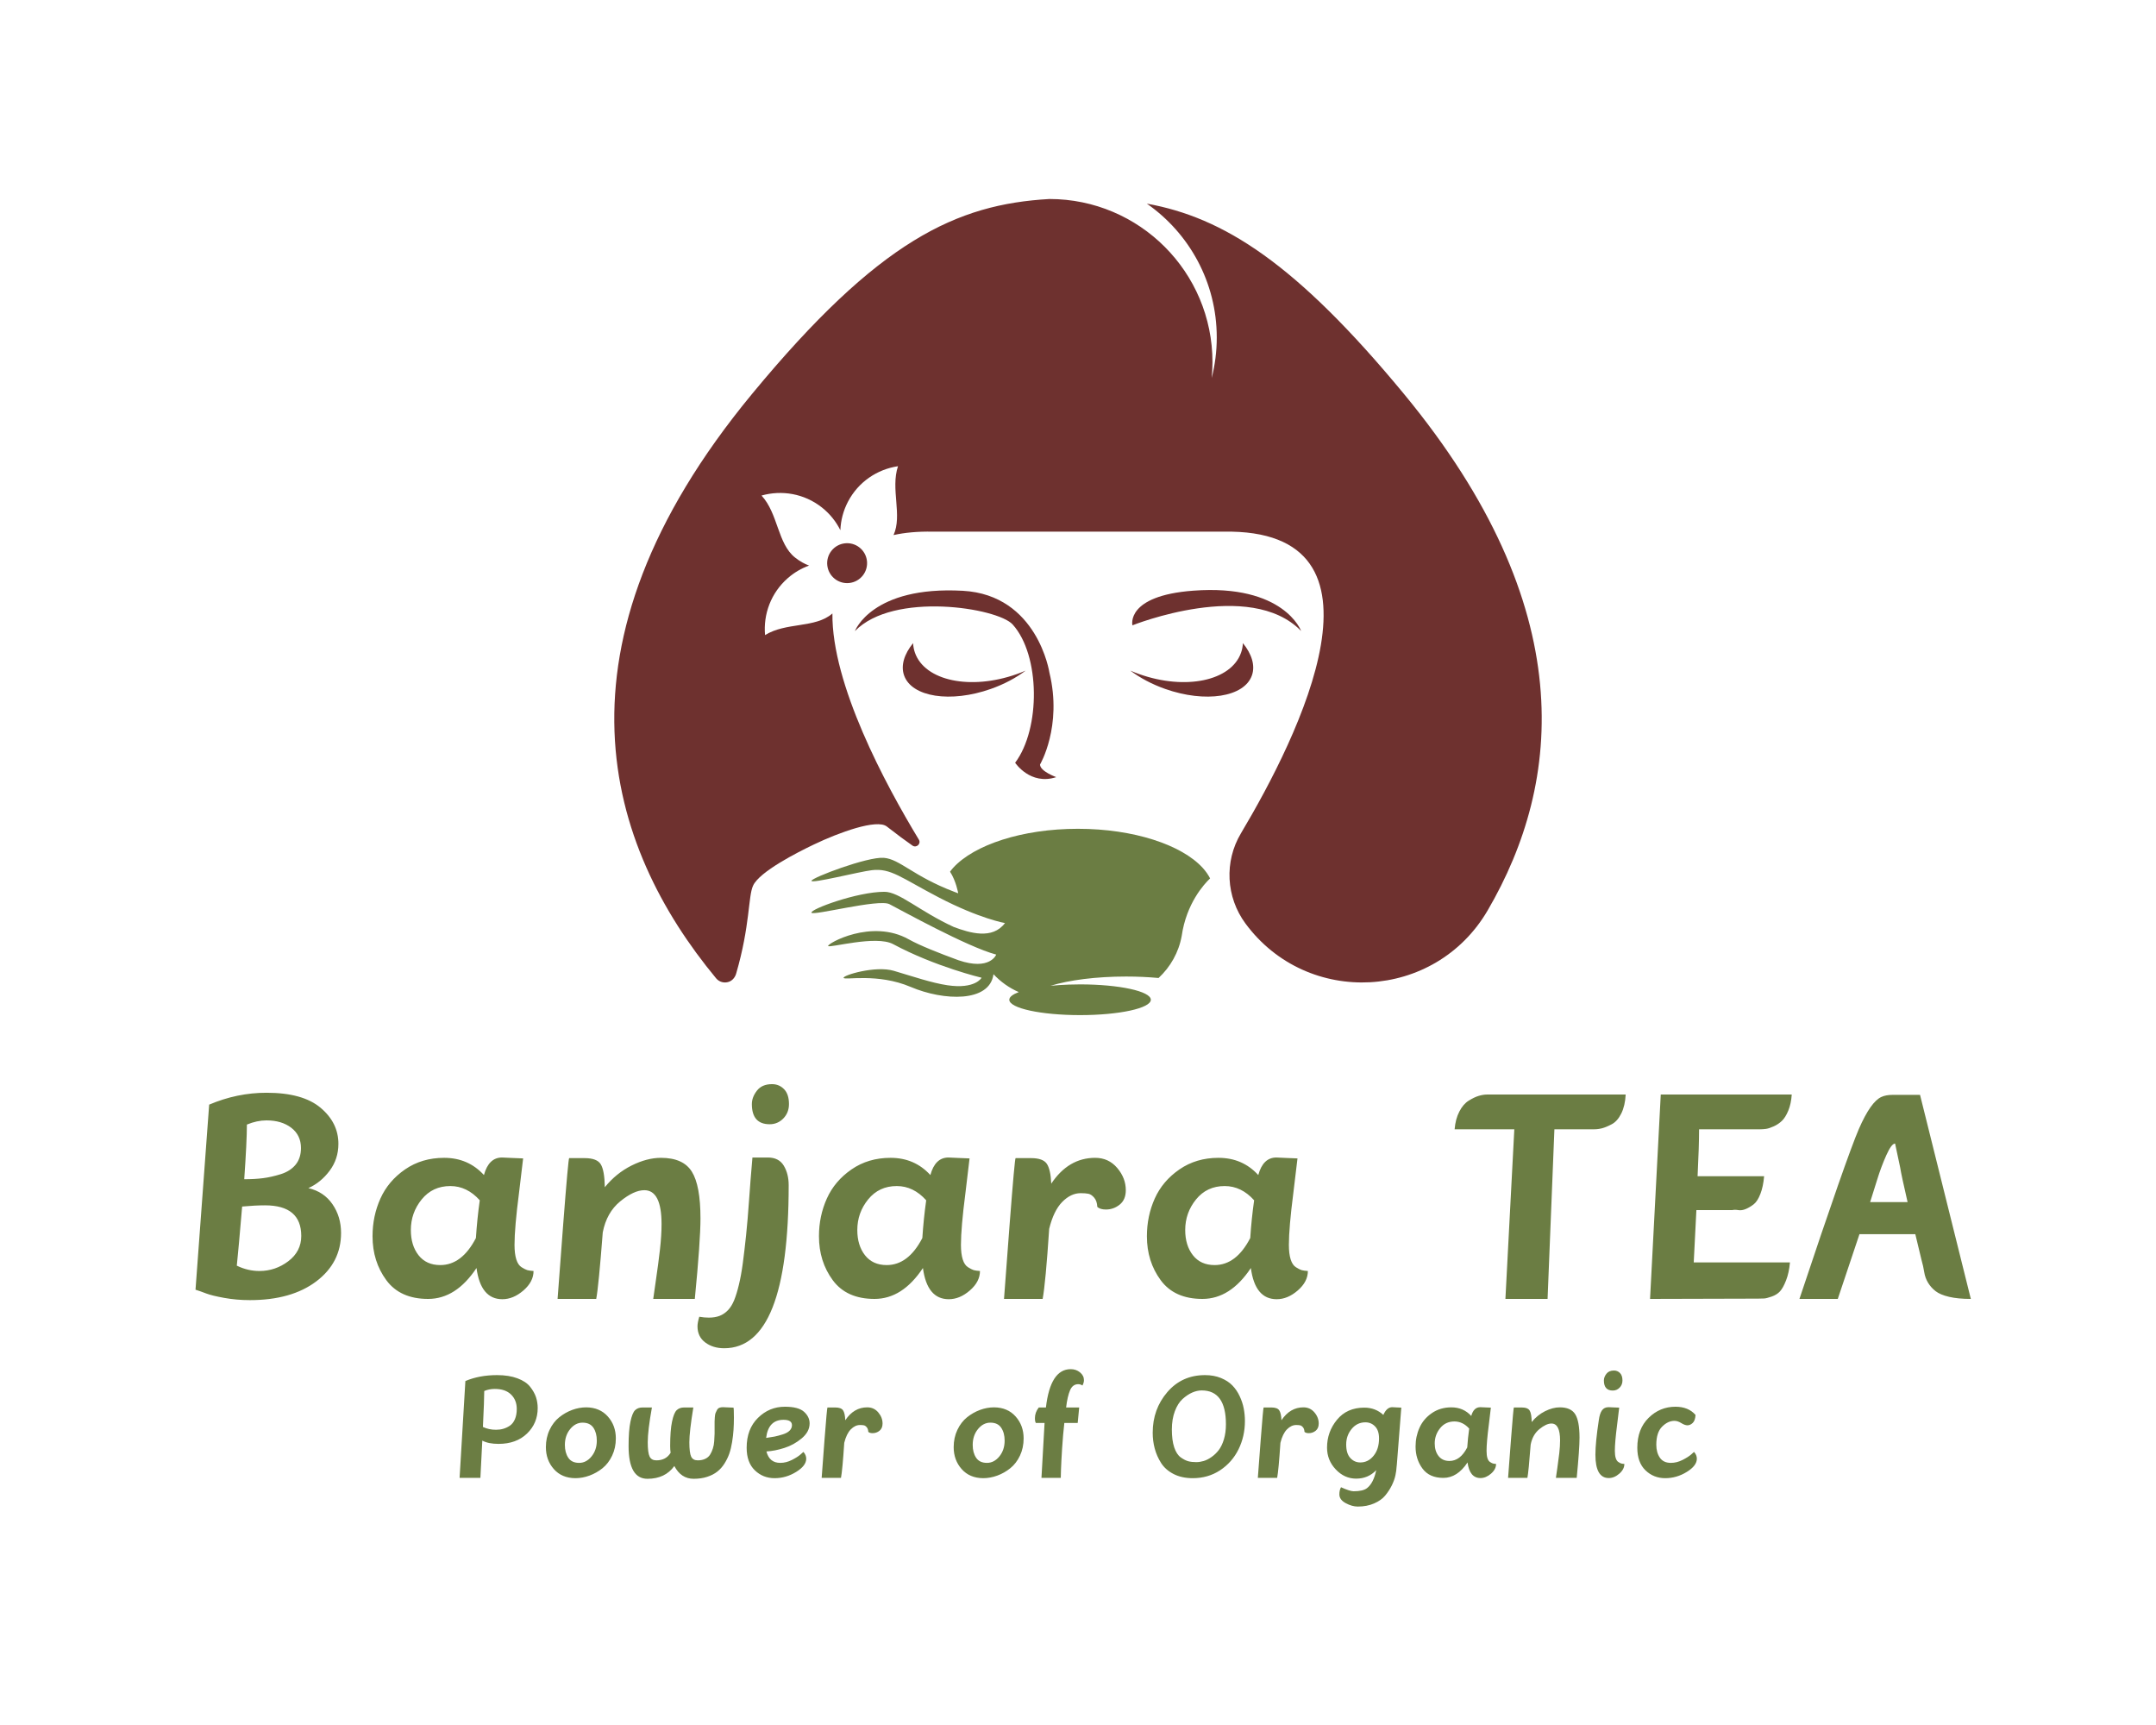
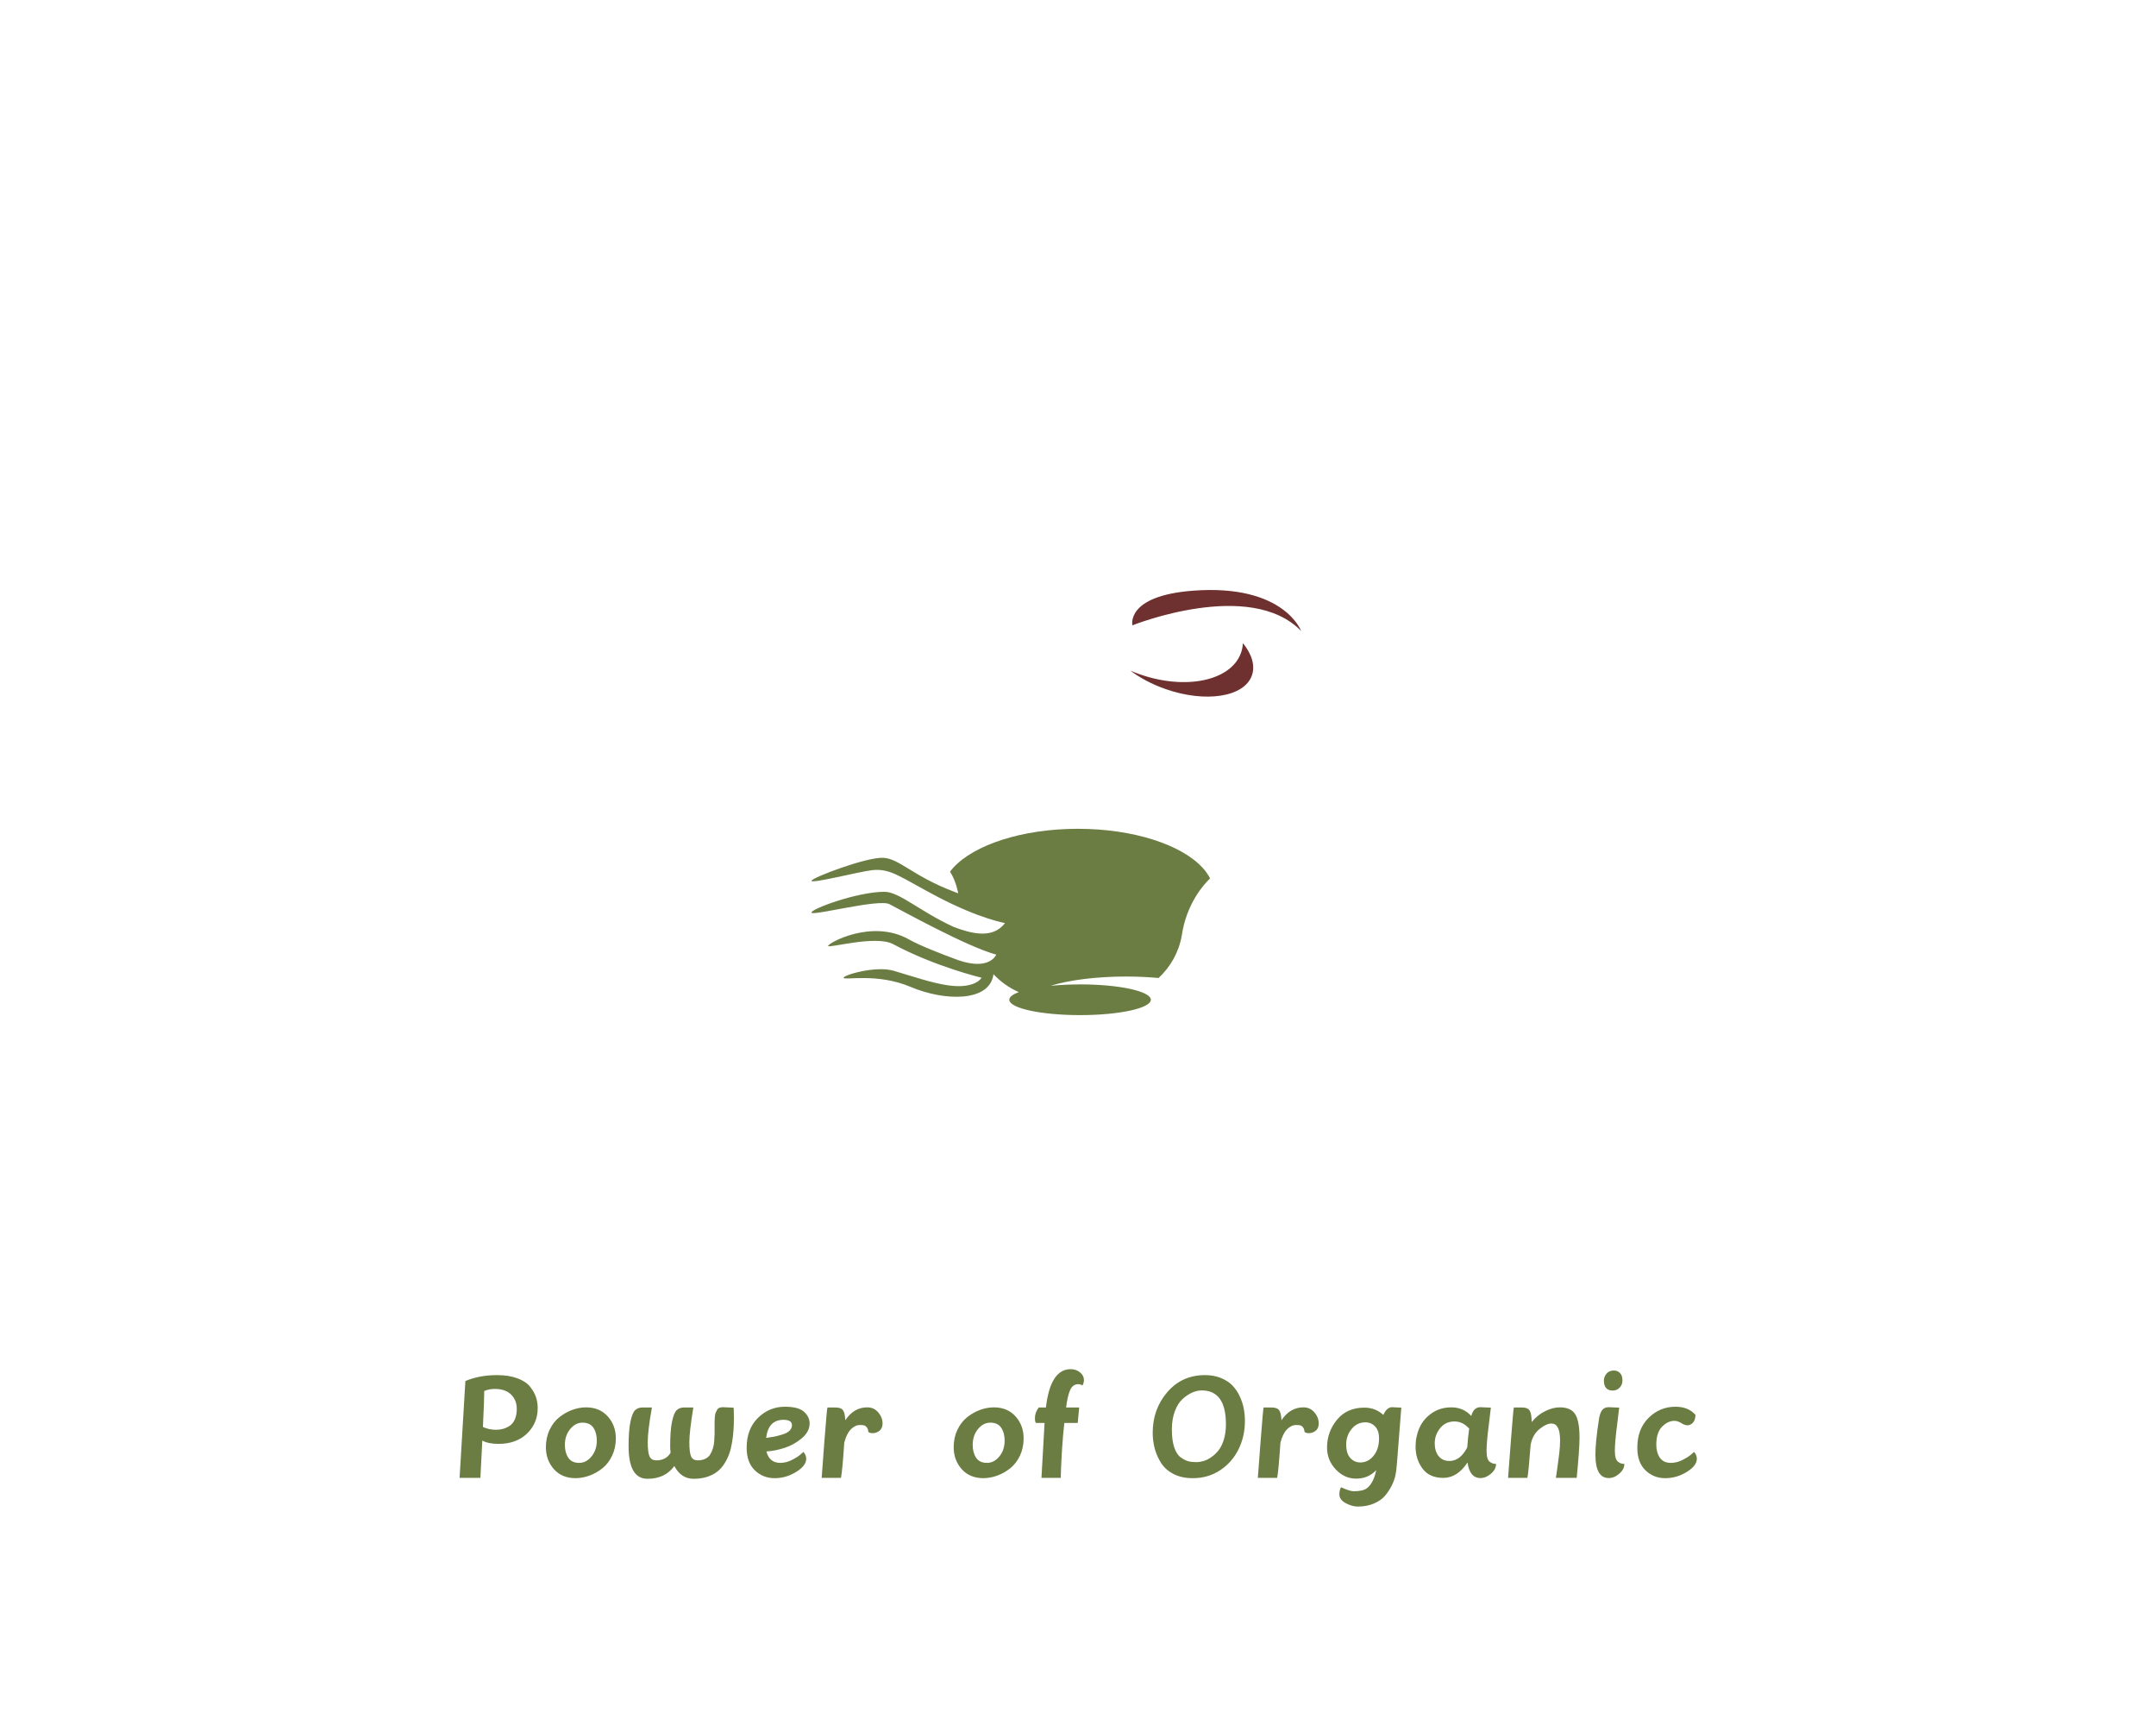
<svg xmlns="http://www.w3.org/2000/svg" version="1.1" width="1280" height="1024" viewBox="0 0 1280 1024" xml:space="preserve">
  <desc>Created with Fabric.js 5.3.0</desc>
  <defs>
</defs>
  <g transform="matrix(1 0 0 1 640 512)" id="background-logo">
    <rect style="stroke: none; stroke-width: 0; stroke-dasharray: none; stroke-linecap: butt; stroke-dashoffset: 0; stroke-linejoin: miter; stroke-miterlimit: 4; fill: rgb(255,255,255); fill-opacity: 0; fill-rule: nonzero; opacity: 1;" paint-order="stroke" x="-640" y="-512" rx="0" ry="0" width="1280" height="1024" />
  </g>
  <g transform="matrix(1.921 0 0 1.921 640 360.235)" id="logo-logo">
    <g style="" paint-order="stroke">
      <g transform="matrix(0.262 0 0 -0.262 0 -4.978)">
-         <path style="stroke: none; stroke-width: 1; stroke-dasharray: none; stroke-linecap: butt; stroke-dashoffset: 0; stroke-linejoin: miter; stroke-miterlimit: 4; fill: rgb(110,49,47); fill-rule: nonzero; opacity: 1;" paint-order="stroke" transform=" translate(384.627, 231.95)" d="M 0 0 C -127.719 154.667 -213.102 208.291 -303.438 224.612 C -253.588 189.841 -220.943 132.108 -220.943 66.719 C -220.943 50.241 -223.022 34.25 -226.919 18.986 C -226.326 25.133 -226.002 31.358 -226.002 37.661 C -226.002 143.896 -312.093 230.02 -418.314 230.079 C -527.92 223.834 -619.476 181.385 -769.259 0 C -1016.141 -298.972 -940.563 -533.238 -811.493 -689.105 C -807.959 -693.373 -802.029 -695.117 -796.498 -693.21 C -792.252 -691.745 -789.156 -687.938 -787.896 -683.627 C -771.326 -626.9 -773.779 -592.223 -767.9 -579.801 C -760.541 -563.359 -715.394 -540.388 -696.16 -531.247 C -666.536 -517.061 -621.963 -500.81 -610.166 -510.02 C -597.865 -519.623 -588.013 -526.868 -579.917 -532.517 C -575.231 -535.786 -569.404 -530.383 -572.364 -525.495 C -612.132 -459.837 -675.197 -342.326 -674.322 -258.738 C -674.387 -258.796 -674.441 -258.853 -674.507 -258.91 C -694.516 -276.366 -729.096 -268.832 -753.779 -284.285 C -755.982 -259.717 -746.874 -234.477 -726.865 -217.02 C -719.272 -210.395 -710.779 -205.486 -701.851 -202.236 C -707.197 -200.339 -712.608 -197.352 -718.299 -192.871 C -739.163 -176.445 -738.169 -141.068 -757.931 -119.678 C -734.197 -112.958 -707.706 -117.228 -686.842 -133.654 C -677.315 -141.154 -670.004 -150.4 -664.933 -160.569 C -664.488 -149.215 -661.621 -137.781 -656.017 -127.029 C -643.744 -103.482 -621.346 -88.705 -596.947 -85.081 C -605.946 -112.015 -591.561 -142.945 -602.218 -166.302 C -589.007 -163.368 -573.717 -161.937 -556.076 -162.266 L -213.182 -162.266 C -2.034 -158.33 -124.426 -404.062 -192.442 -518.095 C -212.288 -551.366 -210.08 -593.323 -187.064 -624.485 L -187.064 -624.486 C -113.948 -723.481 36.579 -715.287 98.609 -608.993 C 187.184 -457.217 207.677 -251.494 0 0" stroke-linecap="round" />
-       </g>
+         </g>
      <g transform="matrix(0.262 0 0 -0.262 -37.841 24.063)">
-         <path style="stroke: none; stroke-width: 1; stroke-dasharray: none; stroke-linecap: butt; stroke-dashoffset: 0; stroke-linejoin: miter; stroke-miterlimit: 4; fill: rgb(110,49,47); fill-rule: nonzero; opacity: 1;" paint-order="stroke" transform=" translate(67.382, 71.023)" d="M 0 0 C 32.61 -36.185 33.057 -122.849 2.904 -163.054 C 2.904 -163.054 20.772 -190.081 51.373 -180.029 C 51.373 -180.029 32.259 -173.19 32.259 -165.149 C 32.259 -165.149 58.799 -120.36 43.332 -56.733 C 43.332 -56.733 29.483 34.845 -58.821 39.759 C -166.17 45.732 -186.138 -7.817 -186.138 -7.817 C -140.528 39.313 -17.684 19.621 0 0" stroke-linecap="round" />
-       </g>
+         </g>
      <g transform="matrix(0.262 0 0 -0.262 42.856 1.133)">
        <path style="stroke: none; stroke-width: 1; stroke-dasharray: none; stroke-linecap: butt; stroke-dashoffset: 0; stroke-linejoin: miter; stroke-miterlimit: 4; fill: rgb(110,49,47); fill-rule: nonzero; opacity: 1;" paint-order="stroke" transform=" translate(99.637, -24.185)" d="M 0 0 C 0 0 -20.104 55.617 -127.316 47.576 C -207.502 41.563 -199.016 6.701 -199.016 6.701 C -199.016 6.701 -60.309 62.318 -2.842170943040401e-14 8.881784197001252e-16" stroke-linecap="round" />
      </g>
      <g transform="matrix(0.262 0 0 -0.262 35.168 19.478)">
        <path style="stroke: none; stroke-width: 1; stroke-dasharray: none; stroke-linecap: butt; stroke-dashoffset: 0; stroke-linejoin: miter; stroke-miterlimit: 4; fill: rgb(110,49,47); fill-rule: nonzero; opacity: 1;" paint-order="stroke" transform=" translate(-31.416, -22.473)" d="M 0 0 C 47.485 -16.77 93.298 -9.643 102.326 15.921 C 106.461 27.629 102.143 41.171 91.706 54.024 C 91.509 50.165 90.812 46.37 89.513 42.693 C 77.784 9.483 24.081 -1.831 -30.436 17.423 C -34.065 18.705 -37.601 20.098 -41.047 21.576 C -29.746 13.092 -15.781 5.574 0 0" stroke-linecap="round" />
      </g>
      <g transform="matrix(0.262 0 0 -0.262 -35.169 19.478)">
-         <path style="stroke: none; stroke-width: 1; stroke-dasharray: none; stroke-linecap: butt; stroke-dashoffset: 0; stroke-linejoin: miter; stroke-miterlimit: 4; fill: rgb(110,49,47); fill-rule: nonzero; opacity: 1;" paint-order="stroke" transform=" translate(31.416, -22.473)" d="M 0 0 C 15.782 5.574 29.746 13.092 41.048 21.576 C 37.601 20.098 34.066 18.705 30.436 17.423 C -24.081 -1.831 -77.784 9.483 -89.513 42.693 C -90.811 46.37 -91.509 50.165 -91.706 54.024 C -102.143 41.171 -106.461 27.629 -102.326 15.921 C -93.298 -9.643 -47.485 -16.77 0 0" stroke-linecap="round" />
-       </g>
+         </g>
      <g transform="matrix(0.262 0 0 -0.262 -20.778 97.375)">
        <path style="stroke: none; stroke-width: 1; stroke-dasharray: none; stroke-linecap: butt; stroke-dashoffset: 0; stroke-linejoin: miter; stroke-miterlimit: 4; fill: rgb(107,125,67); fill-rule: nonzero; opacity: 1;" paint-order="stroke" transform=" translate(79.19, 109.877)" d="M 0 0 C -65.829 0 -122.395 -18.937 -147.152 -46.018 C -148.517 -47.509 -149.675 -49.05 -150.836 -50.59 C -143.716 -61.423 -141.189 -76.008 -141.175 -76.092 C -142.744 -75.499 -144.291 -74.92 -145.883 -74.313 C -194.635 -55.746 -209.938 -35.735 -229.03 -34.227 C -248.122 -32.718 -314.277 -57.784 -314.277 -61.361 C -314.277 -64.938 -258.283 -50.647 -243.155 -48.827 C -220.593 -46.111 -208.404 -57.873 -164.396 -80.794 C -115.685 -106.165 -86.02 -111.179 -86.02 -111.179 C -100.889 -131.004 -127.383 -122.878 -146.479 -115.778 C -187.127 -97.042 -210.639 -74.313 -228.225 -74.313 C -260.494 -74.313 -315.982 -94.966 -314.277 -98.953 C -312.571 -102.94 -235.049 -82.378 -222.295 -88.903 C -209.542 -95.428 -130.658 -139.284 -96.349 -148.375 C -96.349 -148.375 -103.67 -167.711 -140.916 -155.014 C -162.97 -146.949 -186.759 -137.573 -199.407 -130.44 C -243.364 -105.65 -295.958 -135.535 -294.616 -138.239 C -293.273 -140.944 -238.168 -125.203 -218.016 -136.011 C -168.157 -162.751 -113.596 -175.665 -113.596 -175.665 C -113.596 -175.665 -120.977 -189.445 -153.949 -184.531 C -172.435 -181.776 -194.486 -174.214 -217.118 -167.517 C -238.94 -161.059 -277.714 -172.896 -276.369 -175.867 C -275.023 -178.84 -236.357 -169.88 -197.243 -186.51 C -158.129 -203.141 -104.114 -204.973 -99.592 -171.626 C -99.592 -171.626 -99.521 -171.622 -99.462 -171.619 C -91.123 -180.482 -81.067 -187.711 -69.736 -192.597 C -76.813 -195.259 -80.926 -198.338 -80.926 -201.633 C -80.926 -211.641 -43.553 -219.754 2.549 -219.754 C 48.651 -219.754 86.024 -211.641 86.024 -201.633 C 86.024 -191.624 48.651 -183.512 2.549 -183.512 C -1.903 -183.512 -6.241 -183.608 -10.505 -183.754 L -10.506 -183.512 L -10.506 -183.754 C -18.189 -184.017 -25.515 -184.502 -32.351 -185.187 C -10.658 -178.49 21.262 -174.252 56.927 -174.252 C 70.322 -174.252 83.15 -174.876 95.159 -175.976 C 109.081 -163.062 118.925 -145.809 122.449 -126.357 C 127.955 -88.082 148.699 -65.4 155.935 -58.516 C 153.731 -54.197 150.811 -50.015 147.151 -46.018 C 122.395 -18.937 65.828 0 0 0" stroke-linecap="round" />
      </g>
      <g transform="matrix(0.262 0 0 -0.262 -71.353 -13.498)">
-         <path style="stroke: none; stroke-width: 1; stroke-dasharray: none; stroke-linecap: butt; stroke-dashoffset: 0; stroke-linejoin: miter; stroke-miterlimit: 4; fill: rgb(110,49,47); fill-rule: nonzero; opacity: 1;" paint-order="stroke" transform=" translate(14.563, 18.498)" d="M 0 0 C -10.216 8.043 -25.017 6.281 -33.06 -3.935 C -41.104 -14.15 -39.341 -28.952 -29.125 -36.995 C -18.91 -45.038 -4.108 -43.276 3.935 -33.061 C 11.978 -22.845 10.216 -8.042 0 0" stroke-linecap="round" />
-       </g>
+         </g>
    </g>
  </g>
  <g transform="matrix(1.921 0 0 1.921 643.072 721.961)" id="text-logo">
    <g style="" paint-order="stroke">
      <g transform="matrix(1 0 0 1 0 0)" id="text-logo-path-0">
-         <path style="stroke: none; stroke-width: 0; stroke-dasharray: none; stroke-linecap: butt; stroke-dashoffset: 0; stroke-linejoin: miter; stroke-miterlimit: 4; fill: rgb(107,125,67); fill-rule: nonzero; opacity: 1;" paint-order="stroke" transform=" translate(-279.015, 25.565)" d="M 26.62 -63.71 L 26.62 -63.71 Q 37.82 -63.71 43.33 -59.07 Q 48.84 -54.44 48.84 -47.92 L 48.84 -47.92 Q 48.84 -43.24 46.13 -39.61 Q 43.42 -35.98 39.56 -34.24 L 39.56 -34.24 Q 44.34 -33.14 47 -29.28 Q 49.66 -25.43 49.66 -20.38 L 49.66 -20.38 Q 49.66 -11.2 42 -5.42 Q 34.33 0.37 21.48 0.37 L 21.48 0.37 Q 17.35 0.37 13.54 -0.32 Q 9.73 -1.01 7.94 -1.7 Q 6.15 -2.39 4.68 -2.85 L 4.68 -2.85 L 8.9 -60.04 Q 17.53 -63.71 26.62 -63.71 Z M 19.74 -36.99 L 19.74 -36.99 Q 23.04 -36.99 25.57 -37.32 Q 28.09 -37.64 31.03 -38.55 Q 33.96 -39.47 35.62 -41.49 Q 37.27 -43.51 37.27 -46.63 L 37.27 -46.63 Q 37.27 -50.58 34.29 -52.88 Q 31.3 -55.17 26.62 -55.17 L 26.62 -55.17 Q 23.68 -55.17 20.56 -53.88 L 20.56 -53.88 Q 20.56 -48.74 19.74 -36.99 Z M 19.09 -28.55 L 19.09 -28.55 Q 17.99 -15.51 17.44 -10.28 L 17.44 -10.28 Q 20.84 -8.63 24.42 -8.63 L 24.42 -8.63 Q 29.38 -8.63 33.37 -11.66 Q 37.36 -14.69 37.36 -19.46 L 37.36 -19.46 Q 37.36 -28.92 26.16 -28.92 L 26.16 -28.92 Q 23.13 -28.92 19.09 -28.55 Z M 103.27 -16.71 L 103.27 -16.71 Q 103.27 -13.95 103.82 -12.21 Q 104.37 -10.46 105.47 -9.78 Q 106.58 -9.09 107.22 -8.9 Q 107.86 -8.72 109.15 -8.63 L 109.15 -8.63 Q 109.15 -5.32 106.03 -2.62 Q 102.9 0.09 99.51 0.09 L 99.51 0.09 Q 92.81 0.09 91.52 -9.55 L 91.52 -9.55 Q 85.19 0 76.56 0 Q 67.93 0 63.66 -5.78 Q 59.39 -11.57 59.39 -19.37 L 59.39 -19.37 Q 59.39 -25.61 61.83 -31.03 Q 64.26 -36.44 69.44 -40.02 Q 74.63 -43.6 81.52 -43.6 L 81.52 -43.6 Q 88.95 -43.6 93.82 -38.28 L 93.82 -38.28 Q 95.29 -43.7 99.42 -43.7 L 99.42 -43.7 Q 99.69 -43.7 102.49 -43.56 Q 105.29 -43.42 105.93 -43.42 L 105.93 -43.42 L 104.65 -32.68 Q 103.27 -22.03 103.27 -16.71 Z M 91.34 -18.82 L 91.34 -18.82 Q 91.71 -24.6 92.53 -30.48 L 92.53 -30.48 Q 88.58 -34.88 83.44 -34.88 L 83.44 -34.88 Q 77.94 -34.88 74.58 -30.75 Q 71.23 -26.62 71.23 -21.3 L 71.23 -21.3 Q 71.23 -16.52 73.62 -13.49 Q 76.01 -10.46 80.32 -10.46 L 80.32 -10.46 Q 87.02 -10.46 91.34 -18.82 Z M 158.99 0 L 146.14 0 Q 146.32 -1.47 147.01 -6.1 Q 147.7 -10.74 148.21 -15.19 Q 148.71 -19.64 148.71 -23.13 L 148.71 -23.13 Q 148.71 -33.6 143.39 -33.6 L 143.39 -33.6 Q 140.17 -33.6 135.95 -30.16 Q 131.73 -26.71 130.54 -20.56 L 130.54 -20.56 Q 129.25 -3.76 128.52 0 L 128.52 0 L 116.58 0 Q 116.77 -3.03 118.33 -23.27 Q 119.89 -43.51 120.16 -43.51 L 120.16 -43.51 L 124.94 -43.51 Q 128.79 -43.51 129.94 -41.58 Q 131.09 -39.66 131.18 -34.52 L 131.18 -34.52 Q 134.67 -38.83 139.44 -41.22 Q 144.21 -43.6 148.53 -43.6 L 148.53 -43.6 Q 155.41 -43.6 158.07 -39.33 Q 160.74 -35.07 160.74 -24.88 L 160.74 -24.88 Q 160.74 -17.9 158.99 0 L 158.99 0 Z M 188.09 -60.22 L 188.09 -60.22 Q 188.09 -57.56 186.35 -55.77 Q 184.6 -53.98 182.13 -53.98 L 182.13 -53.98 Q 176.62 -53.98 176.62 -60.22 L 176.62 -60.22 Q 176.62 -62.33 178.18 -64.35 Q 179.74 -66.37 182.86 -66.37 L 182.86 -66.37 Q 185.06 -66.37 186.58 -64.81 Q 188.09 -63.25 188.09 -60.22 Z M 188 -35.16 L 188 -35.16 Q 188 15.24 168.08 15.24 L 168.08 15.24 Q 164.59 15.24 162.21 13.45 Q 159.82 11.66 159.82 8.45 L 159.82 8.45 Q 159.82 7.34 160.37 5.51 L 160.37 5.51 Q 161.93 5.78 163.31 5.78 L 163.31 5.78 Q 165.23 5.78 166.66 5.23 Q 168.08 4.68 169.23 3.49 Q 170.38 2.29 171.16 0.37 Q 171.94 -1.56 172.62 -4.41 Q 173.31 -7.25 173.82 -11.02 Q 174.32 -14.78 174.83 -19.6 Q 175.33 -24.42 175.75 -30.43 Q 176.16 -36.44 176.8 -43.7 L 176.8 -43.7 L 181.57 -43.7 Q 184.97 -43.7 186.49 -41.17 Q 188 -38.65 188 -35.16 Z M 241.24 -16.71 L 241.24 -16.71 Q 241.24 -13.95 241.79 -12.21 Q 242.34 -10.46 243.45 -9.78 Q 244.55 -9.09 245.19 -8.9 Q 245.83 -8.72 247.12 -8.63 L 247.12 -8.63 Q 247.12 -5.32 244 -2.62 Q 240.88 0.09 237.48 0.09 L 237.48 0.09 Q 230.78 0.09 229.49 -9.55 L 229.49 -9.55 Q 223.16 0 214.53 0 Q 205.9 0 201.63 -5.78 Q 197.36 -11.57 197.36 -19.37 L 197.36 -19.37 Q 197.36 -25.61 199.8 -31.03 Q 202.23 -36.44 207.42 -40.02 Q 212.6 -43.6 219.49 -43.6 L 219.49 -43.6 Q 226.92 -43.6 231.79 -38.28 L 231.79 -38.28 Q 233.26 -43.7 237.39 -43.7 L 237.39 -43.7 Q 237.66 -43.7 240.46 -43.56 Q 243.26 -43.42 243.9 -43.42 L 243.9 -43.42 L 242.62 -32.68 Q 241.24 -22.03 241.24 -16.71 Z M 229.31 -18.82 L 229.31 -18.82 Q 229.68 -24.6 230.5 -30.48 L 230.5 -30.48 Q 226.55 -34.88 221.41 -34.88 L 221.41 -34.88 Q 215.91 -34.88 212.56 -30.75 Q 209.21 -26.62 209.21 -21.3 L 209.21 -21.3 Q 209.21 -16.52 211.59 -13.49 Q 213.98 -10.46 218.29 -10.46 L 218.29 -10.46 Q 224.99 -10.46 229.31 -18.82 Z M 266.49 0 L 254.55 0 Q 254.74 -3.03 256.3 -23.27 Q 257.86 -43.51 258.13 -43.51 L 258.13 -43.51 L 262.91 -43.51 Q 266.58 -43.51 267.77 -41.77 Q 268.96 -40.02 269.15 -35.62 L 269.15 -35.62 Q 274.47 -43.6 282.73 -43.6 L 282.73 -43.6 Q 286.87 -43.6 289.53 -40.48 Q 292.19 -37.36 292.19 -33.6 L 292.19 -33.6 Q 292.19 -30.66 290.31 -29.15 Q 288.43 -27.63 286.04 -27.63 L 286.04 -27.63 Q 284.2 -27.63 283.38 -28.46 L 283.38 -28.46 Q 283.29 -30.29 282.41 -31.3 Q 281.54 -32.31 280.62 -32.5 Q 279.71 -32.68 278.24 -32.68 L 278.24 -32.68 Q 275.21 -32.68 272.54 -29.97 Q 269.88 -27.26 268.51 -21.66 L 268.51 -21.66 Q 267.4 -4.87 266.49 0 L 266.49 0 Z M 342.59 -16.71 L 342.59 -16.71 Q 342.59 -13.95 343.14 -12.21 Q 343.69 -10.46 344.79 -9.78 Q 345.89 -9.09 346.53 -8.9 Q 347.18 -8.72 348.46 -8.63 L 348.46 -8.63 Q 348.46 -5.32 345.34 -2.62 Q 342.22 0.09 338.82 0.09 L 338.82 0.09 Q 332.12 0.09 330.84 -9.55 L 330.84 -9.55 Q 324.5 0 315.87 0 Q 307.24 0 302.98 -5.78 Q 298.71 -11.57 298.71 -19.37 L 298.71 -19.37 Q 298.71 -25.61 301.14 -31.03 Q 303.57 -36.44 308.76 -40.02 Q 313.95 -43.6 320.83 -43.6 L 320.83 -43.6 Q 328.27 -43.6 333.13 -38.28 L 333.13 -38.28 Q 334.6 -43.7 338.73 -43.7 L 338.73 -43.7 Q 339.01 -43.7 341.81 -43.56 Q 344.61 -43.42 345.25 -43.42 L 345.25 -43.42 L 343.96 -32.68 Q 342.59 -22.03 342.59 -16.71 Z M 330.65 -18.82 L 330.65 -18.82 Q 331.02 -24.6 331.85 -30.48 L 331.85 -30.48 Q 327.9 -34.88 322.76 -34.88 L 322.76 -34.88 Q 317.25 -34.88 313.9 -30.75 Q 310.55 -26.62 310.55 -21.3 L 310.55 -21.3 Q 310.55 -16.52 312.94 -13.49 Q 315.32 -10.46 319.64 -10.46 L 319.64 -10.46 Q 326.34 -10.46 330.65 -18.82 Z M 403.81 -63.16 L 403.81 -63.16 L 421.62 -63.16 L 446.68 -63.16 Q 446.5 -59.67 445.31 -57.28 Q 444.11 -54.89 442.37 -53.98 Q 440.63 -53.06 439.39 -52.74 Q 438.15 -52.42 436.86 -52.42 L 436.86 -52.42 L 424.65 -52.42 L 422.54 0 L 409.51 0 L 412.26 -52.42 L 393.81 -52.42 Q 394.08 -55.63 395.28 -57.92 Q 396.47 -60.22 398.17 -61.27 Q 399.87 -62.33 401.24 -62.74 Q 402.62 -63.16 403.81 -63.16 Z M 487.63 -0.09 L 487.63 -0.09 L 454.21 0 L 457.52 -63.16 L 498 -63.16 Q 497.81 -60.31 496.94 -58.2 Q 496.07 -56.09 494.97 -55.03 Q 493.87 -53.98 492.44 -53.33 Q 491.02 -52.69 490.06 -52.55 Q 489.09 -52.42 488.18 -52.42 L 488.18 -52.42 L 469.36 -52.42 Q 469.36 -47.28 468.9 -37.91 L 468.9 -37.91 L 489.46 -37.91 Q 489.19 -34.7 488.31 -32.45 Q 487.44 -30.2 486.29 -29.28 Q 485.15 -28.37 483.86 -27.81 Q 482.58 -27.26 481.47 -27.45 Q 480.37 -27.63 479.64 -27.45 L 479.64 -27.45 L 468.53 -27.45 L 467.71 -11.29 L 497.45 -11.29 Q 497.17 -8.08 496.25 -5.74 Q 495.34 -3.4 494.37 -2.34 Q 493.41 -1.29 491.8 -0.73 Q 490.2 -0.18 489.51 -0.14 Q 488.82 -0.09 487.63 -0.09 Z M 536.19 -20.01 L 518.93 -20.01 L 512.23 0 L 500.38 0 Q 514.98 -43.79 518.74 -52.51 L 518.74 -52.51 Q 522.42 -60.95 525.72 -62.42 L 525.72 -62.42 Q 527.1 -63.06 529.21 -63.06 L 529.21 -63.06 L 537.65 -63.06 L 553.35 0 Q 549.4 0 546.65 -0.64 Q 543.9 -1.29 542.47 -2.39 Q 541.05 -3.49 540.13 -5 Q 539.21 -6.52 538.94 -8.31 Q 538.66 -10.1 538.11 -12.03 L 538.11 -12.03 L 536.19 -20.01 Z M 522.23 -29.93 L 522.23 -29.93 L 533.8 -29.93 Q 531.87 -38.28 531.5 -40.67 L 531.5 -40.67 L 529.94 -48.01 Q 528.84 -48.01 527.24 -44.43 Q 525.63 -40.85 524.39 -36.81 Q 523.15 -32.77 522.23 -29.93 Z" stroke-linecap="round" />
-       </g>
+         </g>
    </g>
  </g>
  <g transform="matrix(1.921 0 0 1.921 640.129 853.547)" id="tagline-abc3d11c-9f14-4698-aefd-40da07cde8cd-logo">
    <g style="" paint-order="stroke">
      <g transform="matrix(1 0 0 1 0 0)" id="tagline-abc3d11c-9f14-4698-aefd-40da07cde8cd-logo-path-0">
        <path style="stroke: none; stroke-width: 0; stroke-dasharray: none; stroke-linecap: butt; stroke-dashoffset: 0; stroke-linejoin: miter; stroke-miterlimit: 4; fill: rgb(107,125,67); fill-rule: nonzero; opacity: 1;" paint-order="stroke" transform=" translate(-193.53, 12.37)" d="M 8.77 0 L 2.34 0 L 4.13 -29.93 Q 8.45 -31.76 13.91 -31.76 L 13.91 -31.76 Q 17.58 -31.76 20.22 -30.77 Q 22.86 -29.79 24.14 -28.16 Q 25.43 -26.53 25.96 -24.92 Q 26.48 -23.32 26.48 -21.57 L 26.48 -21.57 Q 26.48 -16.89 23.18 -13.7 Q 19.87 -10.51 14.37 -10.51 L 14.37 -10.51 Q 11.25 -10.51 9.36 -11.52 L 9.36 -11.52 L 8.77 0 Z M 9.55 -15.74 L 9.55 -15.74 Q 11.38 -14.87 13.59 -14.87 L 13.59 -14.87 Q 14.78 -14.87 15.83 -15.17 Q 16.89 -15.47 17.88 -16.13 Q 18.86 -16.8 19.44 -18.13 Q 20.01 -19.46 20.01 -21.3 L 20.01 -21.3 Q 20.01 -24.05 18.24 -25.77 Q 16.48 -27.49 13.22 -27.49 L 13.22 -27.49 Q 11.47 -27.49 9.96 -26.85 L 9.96 -26.85 Q 9.96 -24.19 9.55 -15.74 Z M 50.63 -12.21 L 50.63 -12.21 Q 50.63 -9.27 49.48 -6.86 Q 48.33 -4.45 46.5 -2.98 Q 44.66 -1.51 42.48 -0.71 Q 40.3 0.09 38.1 0.09 L 38.1 0.09 Q 33.92 0.05 31.46 -2.73 Q 29.01 -5.51 29.01 -9.5 L 29.01 -9.5 Q 29.01 -12.44 30.16 -14.85 Q 31.3 -17.26 33.14 -18.73 Q 34.97 -20.2 37.13 -21 Q 39.29 -21.8 41.49 -21.8 L 41.49 -21.8 Q 45.67 -21.76 48.15 -18.98 Q 50.63 -16.2 50.63 -12.21 Z M 44.75 -11.52 L 44.75 -11.52 Q 44.75 -13.91 43.7 -15.49 Q 42.64 -17.07 40.34 -17.07 L 40.34 -17.07 Q 38.14 -17.07 36.51 -15.08 Q 34.88 -13.08 34.88 -10.19 L 34.88 -10.19 Q 34.88 -7.8 35.94 -6.22 Q 36.99 -4.64 39.29 -4.64 L 39.29 -4.64 Q 41.49 -4.64 43.12 -6.63 Q 44.75 -8.63 44.75 -11.52 Z M 71.74 -21.76 L 74.58 -21.76 Q 73.35 -14.27 73.35 -11.02 Q 73.35 -7.76 73.9 -6.59 Q 74.45 -5.42 75.96 -5.42 L 75.96 -5.42 Q 77.29 -5.42 78.28 -5.9 Q 79.27 -6.38 79.77 -7.21 Q 80.28 -8.03 80.62 -9.09 Q 80.96 -10.14 81.03 -11.31 Q 81.1 -12.48 81.15 -13.65 Q 81.19 -14.83 81.15 -15.88 L 81.15 -15.88 Q 81.15 -17.07 81.15 -17.44 Q 81.15 -17.81 81.22 -18.75 Q 81.29 -19.69 81.45 -20.06 Q 81.61 -20.42 81.88 -20.95 Q 82.16 -21.48 82.62 -21.66 Q 83.08 -21.85 83.72 -21.85 L 83.72 -21.85 Q 83.86 -21.85 85.23 -21.78 Q 86.61 -21.71 86.98 -21.71 L 86.98 -21.71 Q 87.12 -21.66 87.12 -18.63 L 87.12 -18.63 Q 87.12 -16.57 87 -14.83 Q 86.89 -13.08 86.56 -11.06 Q 86.24 -9.04 85.69 -7.48 Q 85.14 -5.92 84.2 -4.43 Q 83.26 -2.94 81.97 -1.93 Q 80.69 -0.92 78.83 -0.32 Q 76.97 0.28 74.68 0.28 L 74.68 0.28 Q 70.78 0.28 68.71 -3.67 L 68.71 -3.67 Q 65.86 0.28 60.4 0.28 L 60.4 0.28 Q 54.57 0.28 54.57 -9.82 L 54.57 -9.82 Q 54.57 -14.69 55.15 -17.4 Q 55.72 -20.1 56.59 -20.93 Q 57.46 -21.76 58.89 -21.76 L 58.89 -21.76 L 61.78 -21.76 Q 60.49 -14.6 60.49 -11.02 L 60.49 -11.02 Q 60.49 -7.76 61.07 -6.59 Q 61.64 -5.42 63.16 -5.42 L 63.16 -5.42 Q 66.14 -5.42 67.56 -7.76 L 67.56 -7.76 Q 67.42 -8.72 67.42 -9.82 L 67.42 -9.82 Q 67.42 -14.69 68 -17.4 Q 68.57 -20.1 69.44 -20.93 Q 70.32 -21.76 71.74 -21.76 L 71.74 -21.76 Z M 97.08 -12.35 L 97.08 -12.35 Q 98.73 -12.58 99.74 -12.78 Q 100.75 -12.99 102.17 -13.43 Q 103.59 -13.86 104.33 -14.6 Q 105.06 -15.33 105.06 -16.29 L 105.06 -16.29 Q 105.06 -17.95 102.45 -17.95 L 102.45 -17.95 Q 97.76 -17.95 97.08 -12.35 Z M 97.17 -8.17 L 97.17 -8.17 Q 98.08 -4.64 101.44 -4.64 L 101.44 -4.64 Q 103.27 -4.64 105.06 -5.55 Q 106.85 -6.47 107.72 -7.25 L 107.72 -7.25 L 108.6 -8.03 Q 109.47 -7.07 109.47 -5.92 L 109.47 -5.92 Q 109.47 -3.76 106.35 -1.84 Q 103.23 0.09 99.69 0.09 L 99.69 0.09 Q 96.11 0.09 93.59 -2.34 Q 91.06 -4.77 91.06 -9.32 L 91.06 -9.32 Q 91.06 -15.1 94.55 -18.54 Q 98.04 -21.99 102.86 -21.99 L 102.86 -21.99 Q 107.08 -21.99 108.8 -20.42 Q 110.52 -18.86 110.52 -16.84 L 110.52 -16.84 Q 110.52 -14.27 108.09 -12.23 Q 105.66 -10.19 102.7 -9.25 Q 99.74 -8.31 97.17 -8.17 Z M 120.21 0 L 114.24 0 Q 114.33 -1.51 115.11 -11.64 Q 115.89 -21.76 116.03 -21.76 L 116.03 -21.76 L 118.42 -21.76 Q 120.25 -21.76 120.85 -20.88 Q 121.45 -20.01 121.54 -17.81 L 121.54 -17.81 Q 124.2 -21.8 128.33 -21.8 L 128.33 -21.8 Q 130.4 -21.8 131.73 -20.24 Q 133.06 -18.68 133.06 -16.8 L 133.06 -16.8 Q 133.06 -15.33 132.12 -14.57 Q 131.18 -13.82 129.98 -13.82 L 129.98 -13.82 Q 129.07 -13.82 128.65 -14.23 L 128.65 -14.23 Q 128.61 -15.15 128.17 -15.65 Q 127.74 -16.16 127.28 -16.25 Q 126.82 -16.34 126.08 -16.34 L 126.08 -16.34 Q 124.57 -16.34 123.24 -14.99 Q 121.91 -13.63 121.22 -10.83 L 121.22 -10.83 Q 120.67 -2.43 120.21 0 L 120.21 0 Z M 176.66 -12.21 L 176.66 -12.21 Q 176.66 -9.27 175.52 -6.86 Q 174.37 -4.45 172.53 -2.98 Q 170.7 -1.51 168.52 -0.71 Q 166.34 0.09 164.13 0.09 L 164.13 0.09 Q 159.96 0.05 157.5 -2.73 Q 155.04 -5.51 155.04 -9.5 L 155.04 -9.5 Q 155.04 -12.44 156.19 -14.85 Q 157.34 -17.26 159.18 -18.73 Q 161.01 -20.2 163.17 -21 Q 165.33 -21.8 167.53 -21.8 L 167.53 -21.8 Q 171.71 -21.76 174.18 -18.98 Q 176.66 -16.2 176.66 -12.21 Z M 170.79 -11.52 L 170.79 -11.52 Q 170.79 -13.91 169.73 -15.49 Q 168.68 -17.07 166.38 -17.07 L 166.38 -17.07 Q 164.18 -17.07 162.55 -15.08 Q 160.92 -13.08 160.92 -10.19 L 160.92 -10.19 Q 160.92 -7.8 161.98 -6.22 Q 163.03 -4.64 165.33 -4.64 L 165.33 -4.64 Q 167.53 -4.64 169.16 -6.63 Q 170.79 -8.63 170.79 -11.52 Z M 189.79 -21.76 L 189.79 -21.76 L 193.83 -21.76 L 193.37 -16.98 L 189.24 -16.98 Q 188.83 -13.45 188.55 -9.11 Q 188.28 -4.77 188.21 -2.62 Q 188.14 -0.46 188.14 0 L 188.14 0 L 182.17 0 L 183.13 -16.98 L 180.43 -16.98 Q 180.15 -17.44 180.15 -18.45 L 180.15 -18.45 Q 180.15 -20.24 181.34 -21.76 L 181.34 -21.76 L 183.55 -21.76 Q 184.92 -33.6 191.21 -33.6 L 191.21 -33.6 Q 192.87 -33.6 194.08 -32.61 Q 195.3 -31.62 195.3 -30.2 L 195.3 -30.2 Q 195.3 -29.42 194.84 -28.55 L 194.84 -28.55 Q 194.2 -28.96 193.55 -28.96 L 193.55 -28.96 Q 191.81 -28.96 191.01 -27.08 Q 190.2 -25.2 189.79 -21.76 Z M 216.55 -13.95 L 216.55 -13.95 Q 216.55 -21.25 221.07 -26.51 Q 225.59 -31.76 232.71 -31.76 L 232.71 -31.76 Q 235.46 -31.76 237.64 -30.87 Q 239.82 -29.97 241.17 -28.57 Q 242.53 -27.17 243.42 -25.27 Q 244.32 -23.36 244.68 -21.46 Q 245.05 -19.55 245.05 -17.58 L 245.05 -17.58 Q 245.05 -12.85 243.08 -8.84 Q 241.1 -4.82 237.39 -2.36 Q 233.67 0.09 228.94 0.09 L 228.94 0.09 Q 225.54 0.09 223.02 -1.19 Q 220.5 -2.48 219.14 -4.61 Q 217.79 -6.75 217.17 -9.09 Q 216.55 -11.43 216.55 -13.95 Z M 239.18 -16.57 L 239.18 -16.57 Q 239.18 -27.03 231.7 -27.03 L 231.7 -27.03 Q 230.27 -27.03 228.76 -26.37 Q 227.24 -25.7 225.77 -24.37 Q 224.31 -23.04 223.39 -20.59 Q 222.47 -18.13 222.47 -14.96 L 222.47 -14.96 Q 222.47 -11.61 223.2 -9.43 Q 223.94 -7.25 225.22 -6.33 Q 226.51 -5.42 227.56 -5.14 Q 228.62 -4.87 230 -4.87 L 230 -4.87 Q 231.1 -4.87 232.27 -5.21 Q 233.44 -5.55 234.7 -6.43 Q 235.96 -7.3 236.95 -8.58 Q 237.94 -9.87 238.56 -11.93 Q 239.18 -14 239.18 -16.57 Z M 255.01 0 L 249.04 0 Q 249.14 -1.51 249.92 -11.64 Q 250.7 -21.76 250.83 -21.76 L 250.83 -21.76 L 253.22 -21.76 Q 255.06 -21.76 255.65 -20.88 Q 256.25 -20.01 256.34 -17.81 L 256.34 -17.81 Q 259 -21.8 263.14 -21.8 L 263.14 -21.8 Q 265.2 -21.8 266.53 -20.24 Q 267.86 -18.68 267.86 -16.8 L 267.86 -16.8 Q 267.86 -15.33 266.92 -14.57 Q 265.98 -13.82 264.79 -13.82 L 264.79 -13.82 Q 263.87 -13.82 263.46 -14.23 L 263.46 -14.23 Q 263.41 -15.15 262.98 -15.65 Q 262.54 -16.16 262.08 -16.25 Q 261.62 -16.34 260.89 -16.34 L 260.89 -16.34 Q 259.37 -16.34 258.04 -14.99 Q 256.71 -13.63 256.02 -10.83 L 256.02 -10.83 Q 255.47 -2.43 255.01 0 L 255.01 0 Z M 276.35 -10.33 L 276.35 -10.33 Q 276.35 -7.53 277.62 -6.15 Q 278.88 -4.77 280.71 -4.77 L 280.71 -4.77 Q 283.15 -4.77 284.82 -6.84 Q 286.5 -8.9 286.5 -12.21 L 286.5 -12.21 Q 286.5 -14.64 285.28 -15.9 Q 284.07 -17.17 282.28 -17.17 L 282.28 -17.17 Q 279.71 -17.17 278.03 -15.12 Q 276.35 -13.08 276.35 -10.33 Z M 293.38 -21.71 L 292.01 -4.22 L 291.91 -3.26 Q 291.87 -2.29 291.57 -0.83 Q 291.27 0.64 290.45 2.32 Q 289.62 3.99 288.4 5.46 Q 287.19 6.93 284.98 7.89 Q 282.78 8.86 279.93 8.86 L 279.93 8.86 Q 278.14 8.86 276.19 7.8 Q 274.24 6.75 274.24 5.09 L 274.24 5.09 Q 274.24 3.76 274.75 2.89 L 274.75 2.89 Q 277.5 4.13 278.65 4.13 L 278.65 4.13 Q 281.54 4.13 282.78 3.17 L 282.78 3.17 Q 284.8 1.61 285.63 -2.39 L 285.63 -2.39 Q 283.15 0.23 279.43 0.23 L 279.43 0.23 Q 275.8 0.23 273.12 -2.62 Q 270.43 -5.46 270.43 -9.36 L 270.43 -9.36 Q 270.43 -14.23 273.51 -17.97 Q 276.58 -21.71 281.95 -21.71 L 281.95 -21.71 Q 285.4 -21.71 287.83 -19.46 L 287.83 -19.46 Q 288.88 -21.85 290.58 -21.85 L 290.58 -21.85 Q 290.72 -21.85 291.87 -21.78 Q 293.02 -21.71 293.38 -21.71 L 293.38 -21.71 Z M 319.73 -8.35 L 319.73 -8.35 Q 319.73 -6.98 320 -6.1 Q 320.28 -5.23 320.83 -4.89 Q 321.38 -4.54 321.7 -4.45 Q 322.02 -4.36 322.67 -4.31 L 322.67 -4.31 Q 322.67 -2.66 321.11 -1.31 Q 319.54 0.05 317.85 0.05 L 317.85 0.05 Q 314.5 0.05 313.85 -4.77 L 313.85 -4.77 Q 310.69 0 306.37 0 Q 302.06 0 299.92 -2.89 Q 297.79 -5.78 297.79 -9.68 L 297.79 -9.68 Q 297.79 -12.81 299.01 -15.51 Q 300.22 -18.22 302.81 -20.01 Q 305.41 -21.8 308.85 -21.8 L 308.85 -21.8 Q 312.57 -21.8 315 -19.14 L 315 -19.14 Q 315.74 -21.85 317.8 -21.85 L 317.8 -21.85 Q 317.94 -21.85 319.34 -21.78 Q 320.74 -21.71 321.06 -21.71 L 321.06 -21.71 L 320.42 -16.34 Q 319.73 -11.02 319.73 -8.35 Z M 313.76 -9.41 L 313.76 -9.41 Q 313.95 -12.3 314.36 -15.24 L 314.36 -15.24 Q 312.38 -17.44 309.81 -17.44 L 309.81 -17.44 Q 307.06 -17.44 305.39 -15.38 Q 303.71 -13.31 303.71 -10.65 L 303.71 -10.65 Q 303.71 -8.26 304.9 -6.75 Q 306.1 -5.23 308.25 -5.23 L 308.25 -5.23 Q 311.6 -5.23 313.76 -9.41 Z M 347.59 0 L 341.16 0 Q 341.25 -0.73 341.6 -3.05 Q 341.94 -5.37 342.2 -7.6 Q 342.45 -9.82 342.45 -11.57 L 342.45 -11.57 Q 342.45 -16.8 339.79 -16.8 L 339.79 -16.8 Q 338.18 -16.8 336.07 -15.08 Q 333.96 -13.36 333.36 -10.28 L 333.36 -10.28 Q 332.72 -1.88 332.35 0 L 332.35 0 L 326.38 0 Q 326.48 -1.51 327.26 -11.64 Q 328.04 -21.76 328.17 -21.76 L 328.17 -21.76 L 330.56 -21.76 Q 332.49 -21.76 333.06 -20.79 Q 333.64 -19.83 333.68 -17.26 L 333.68 -17.26 Q 335.43 -19.42 337.81 -20.61 Q 340.2 -21.8 342.36 -21.8 L 342.36 -21.8 Q 345.8 -21.8 347.13 -19.67 Q 348.46 -17.53 348.46 -12.44 L 348.46 -12.44 Q 348.46 -8.95 347.59 0 L 347.59 0 Z M 361.73 -30.11 L 361.73 -30.11 Q 361.73 -28.78 360.85 -27.88 Q 359.98 -26.99 358.74 -26.99 L 358.74 -26.99 Q 355.99 -26.99 355.99 -30.11 L 355.99 -30.11 Q 355.99 -31.17 356.77 -32.17 Q 357.55 -33.18 359.11 -33.18 L 359.11 -33.18 Q 360.21 -33.18 360.97 -32.4 Q 361.73 -31.62 361.73 -30.11 Z M 359.38 -8.35 L 359.38 -8.35 Q 359.38 -6.98 359.66 -6.1 Q 359.94 -5.23 360.49 -4.89 Q 361.04 -4.54 361.36 -4.45 Q 361.68 -4.36 362.32 -4.31 L 362.32 -4.31 Q 362.32 -2.66 360.76 -1.31 Q 359.2 0.05 357.5 0.05 L 357.5 0.05 Q 353.37 0.05 353.37 -7.16 L 353.37 -7.16 Q 353.37 -10.97 354.43 -17.9 L 354.43 -17.9 Q 354.7 -19.87 355.39 -20.86 Q 356.08 -21.85 357.46 -21.85 L 357.46 -21.85 Q 357.59 -21.85 358.99 -21.78 Q 360.39 -21.71 360.72 -21.71 L 360.72 -21.71 L 360.07 -16.34 Q 359.38 -11.02 359.38 -8.35 Z M 372.19 -10.24 L 372.19 -10.24 Q 372.19 -7.85 373.29 -6.24 Q 374.39 -4.64 376.69 -4.64 L 376.69 -4.64 Q 378.52 -4.64 380.31 -5.55 Q 382.1 -6.47 382.98 -7.25 L 382.98 -7.25 L 383.85 -8.03 Q 384.72 -7.07 384.72 -5.92 L 384.72 -5.92 Q 384.72 -3.76 381.6 -1.84 Q 378.48 0.09 374.94 0.09 L 374.94 0.09 Q 371.36 0.09 368.84 -2.34 Q 366.32 -4.77 366.32 -9.32 L 366.32 -9.32 Q 366.32 -15.1 369.8 -18.54 Q 373.29 -21.99 378.11 -21.99 L 378.11 -21.99 Q 382.1 -21.99 384.31 -19.46 L 384.31 -19.46 Q 384.22 -17.72 383.44 -16.98 Q 382.66 -16.25 381.83 -16.25 Q 381 -16.25 379.9 -16.94 Q 378.8 -17.63 377.79 -17.63 L 377.79 -17.63 Q 375.77 -17.63 373.98 -15.83 Q 372.19 -14.04 372.19 -10.24 Z" stroke-linecap="round" />
      </g>
    </g>
  </g>
</svg>